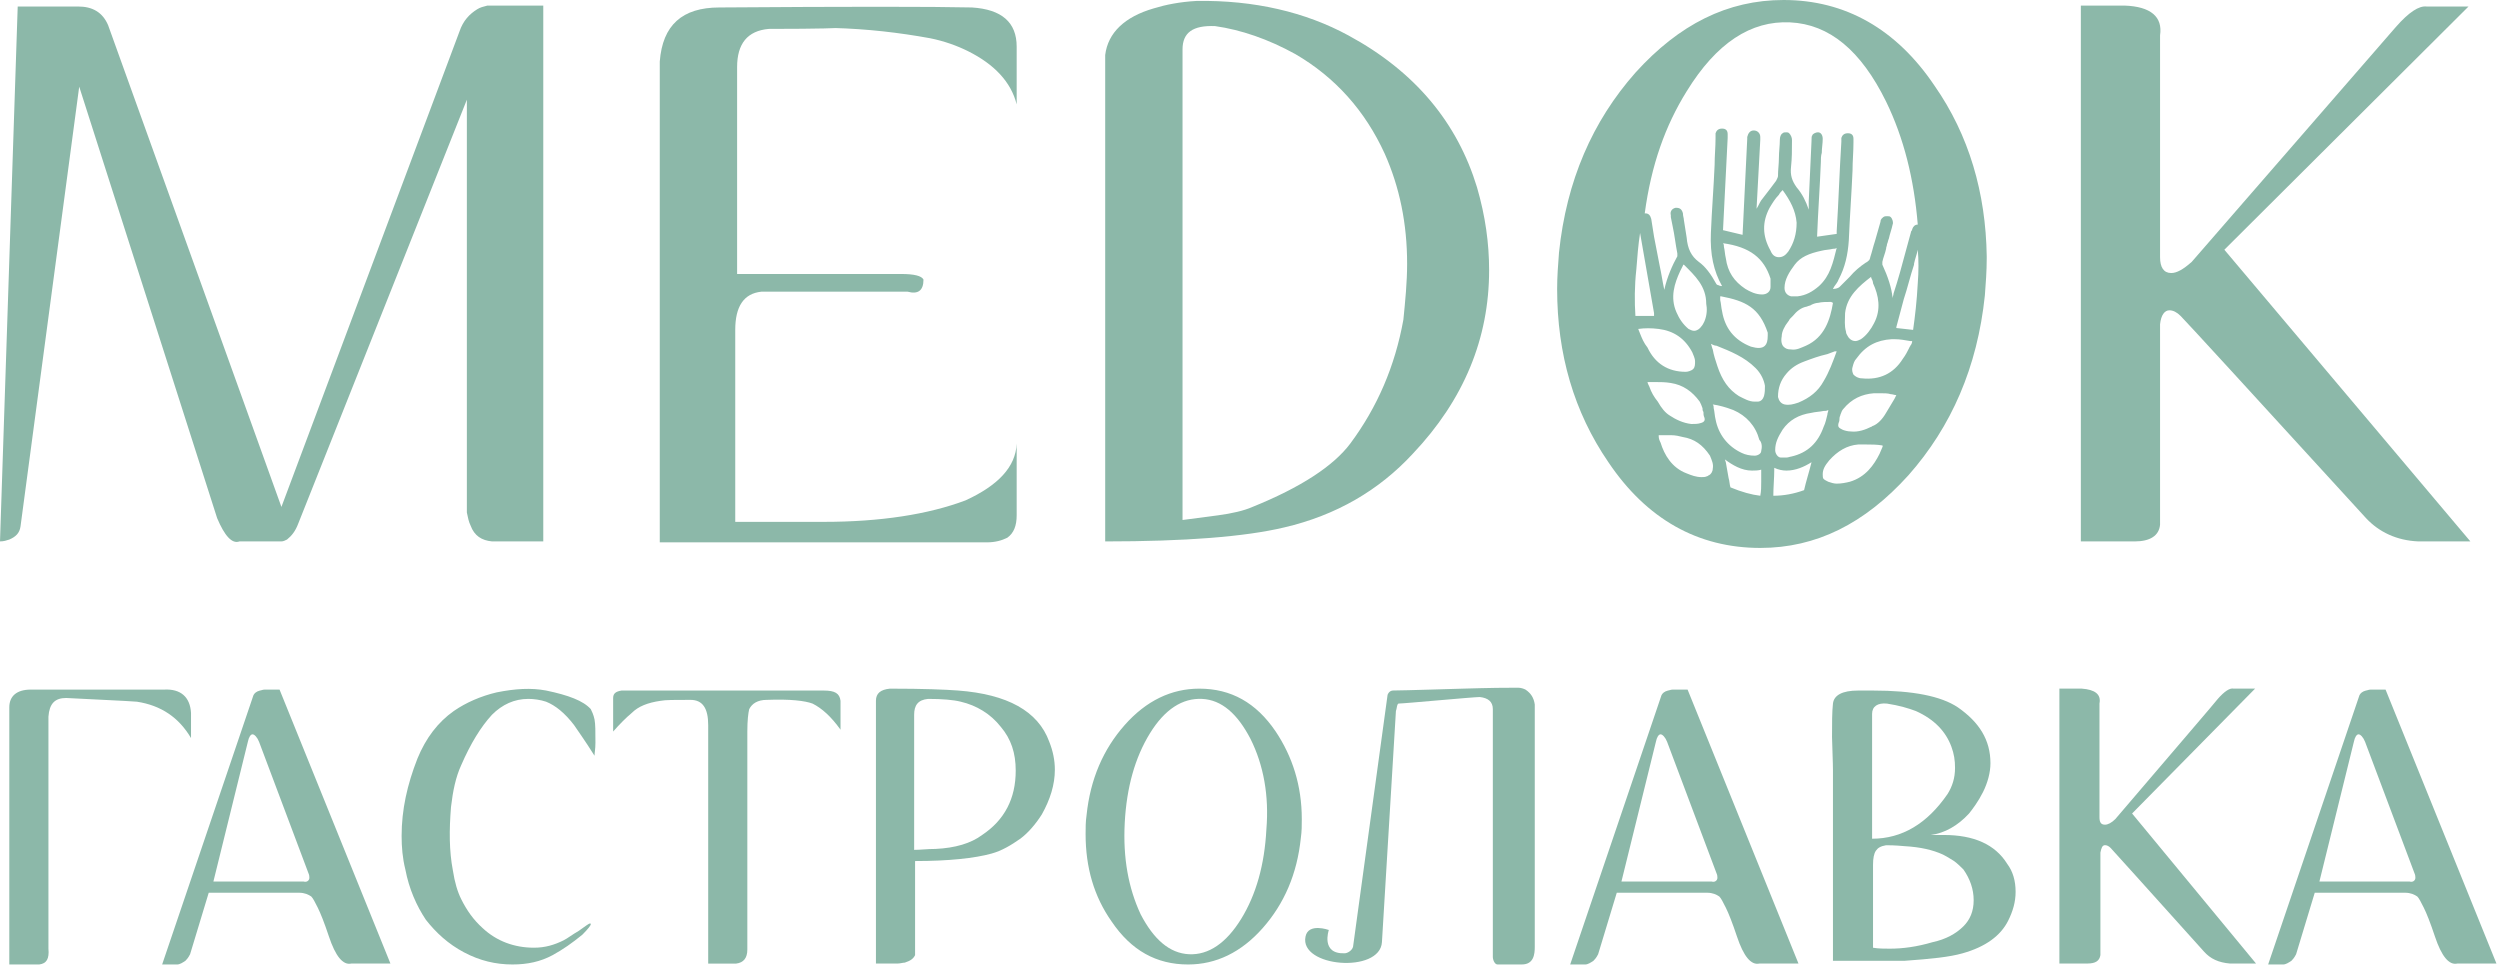
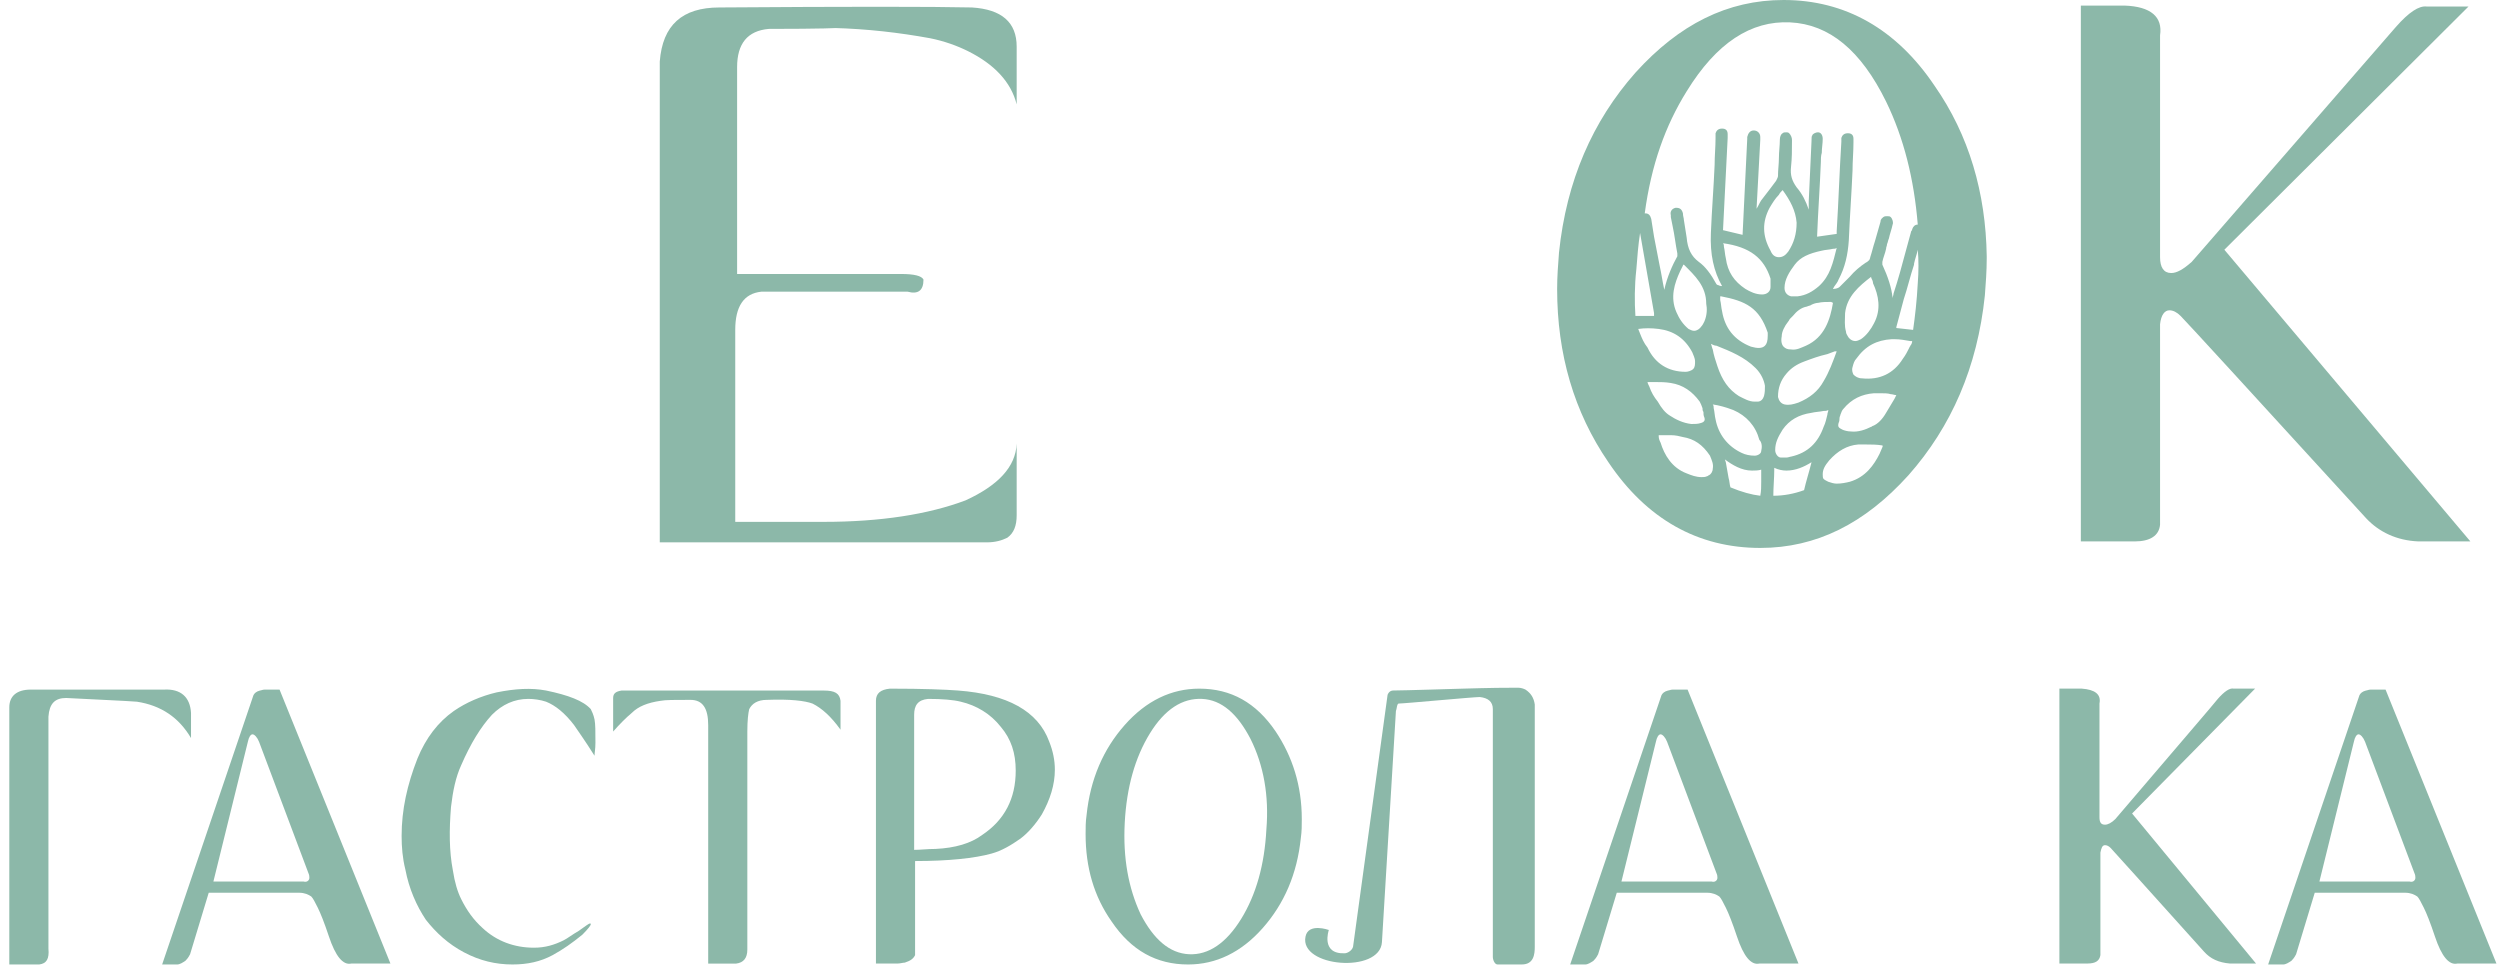
<svg xmlns="http://www.w3.org/2000/svg" width="507" height="196" viewBox="0 0 507 196" fill="none">
-   <path d="M110.176 109.797H99.782C97.704 109.608 96.192 108.663 95.436 106.585C95.058 105.829 94.869 104.884 94.68 103.939V20.22L60.474 106.207C59.907 107.719 59.151 108.663 58.206 109.419C57.828 109.608 57.45 109.797 57.072 109.797H48.568C47.056 110.364 45.545 108.663 44.033 105.073L16.064 17.574L4.158 106.774C3.969 108.097 3.213 108.852 1.89 109.419C1.323 109.608 0.756 109.797 0 109.797L3.591 1.322H15.874C18.709 1.322 20.788 2.456 21.922 5.101L57.072 102.805L93.168 6.424C93.924 4.157 95.247 2.834 96.759 1.889C97.326 1.511 98.082 1.322 98.838 1.133H110.176V109.797Z" fill="#8CB8A9" />
  <path d="M196.354 10.397C194.086 9.263 191.44 8.318 188.606 7.751C182.369 6.617 175.944 5.861 168.951 5.672C170.841 5.672 166.495 5.861 155.912 5.861C151.565 6.239 149.486 8.885 149.486 13.61V55.564H182.747C185.393 55.564 186.905 55.942 187.283 56.697C187.283 58.965 186.149 59.721 184.07 59.154H154.4C150.809 59.532 149.108 62.178 149.108 66.903V105.833H167.062C178.589 105.833 188.228 104.321 195.787 101.486C202.401 98.463 205.992 94.683 206.181 89.958V104.51C206.181 106.589 205.614 108.101 204.291 109.045C203.157 109.612 201.834 109.99 200.133 109.99H133.801V12.476C134.368 5.105 138.336 1.515 145.896 1.515C171.786 1.326 188.983 1.326 197.11 1.515C203.157 1.893 206.181 4.538 206.181 9.452V21.169C205.047 16.633 201.645 13.043 196.354 10.397Z" fill="#8CB8A9" />
-   <path d="M301.993 54.807C301.993 68.603 296.891 81.076 286.497 92.037C279.693 99.407 271 104.51 260.417 106.967C252.48 108.856 240.385 109.801 224.133 109.801V11.153C224.7 6.617 228.101 3.404 233.96 1.704C236.417 0.948 239.251 0.381 242.653 0.192C254.37 0.003 264.764 2.46 273.457 7.184C287.064 14.554 295.568 24.948 299.537 37.988C301.237 43.847 301.993 49.327 301.993 54.807ZM285.363 53.485C285.363 45.358 283.851 37.988 280.827 31.185C276.859 22.492 270.811 15.688 262.685 10.964C257.205 7.94 251.724 6.05 246.433 5.294C241.897 5.105 239.818 6.617 239.818 10.019V105.455L247 104.51C249.834 104.132 252.291 103.565 253.992 102.809C263.819 98.84 270.433 94.494 273.835 89.958C279.316 82.588 282.906 74.273 284.607 64.824C284.985 61.044 285.363 57.264 285.363 53.485Z" fill="#8CB8A9" />
  <path d="M430.878 1.133C436.17 1.322 438.626 3.401 438.06 7.18V52.158C438.06 54.237 438.815 55.371 440.327 55.371C441.461 55.371 442.784 54.615 444.485 53.103C470.753 22.866 484.549 6.991 485.872 5.479C488.518 2.456 490.596 1.133 492.108 1.322H500.613L451.099 50.646L500.991 109.797H490.408C486.061 109.608 482.47 107.908 479.825 105.073C455.824 78.804 443.351 65.198 442.217 64.064C441.461 63.308 440.705 62.93 439.949 62.93C439.004 62.93 438.249 63.875 438.06 65.765V106.396C437.871 108.663 435.981 109.797 432.957 109.797H421.996V1.133H430.878Z" fill="#8CB8A9" />
  <path d="M38.738 144.575V149.677C36.281 145.52 32.691 143.063 27.777 142.307C25.32 142.118 20.596 141.929 13.415 141.551C11.147 141.551 10.013 142.685 9.824 145.331V192.387C10.013 194.466 9.446 195.411 7.934 195.6H1.887V143.441C1.887 141.173 3.399 139.85 6.233 139.85C10.391 139.85 19.273 139.85 33.258 139.85C36.659 139.661 38.549 141.362 38.738 144.575Z" fill="#8CB8A9" />
  <path d="M79.181 195.41H71.244C69.543 195.788 68.031 193.898 66.709 189.93C65.764 187.095 65.008 185.205 64.441 184.071C63.874 182.937 63.496 182.182 63.118 181.804C62.551 181.426 61.795 181.048 60.661 181.048H42.33L38.55 193.52C38.172 194.276 37.794 194.654 37.605 194.843C37.038 195.221 36.471 195.599 35.905 195.599H32.881L51.401 140.983C51.59 140.606 51.968 140.228 52.724 140.039C52.913 140.039 53.291 139.85 53.669 139.85H56.693L79.181 195.41ZM62.74 178.024C62.74 177.835 62.74 177.457 62.551 177.079L52.535 150.433C52.157 149.488 51.59 148.921 51.212 148.921C50.834 148.921 50.456 149.488 50.267 150.433L43.275 178.78H61.606C62.173 178.969 62.74 178.591 62.74 178.024Z" fill="#8CB8A9" />
  <path d="M120.755 150.618C120.755 151.941 120.567 152.697 120.567 153.263C118.677 150.24 117.165 148.161 116.409 147.027C114.519 144.57 112.629 143.058 110.739 142.303C109.606 141.925 108.283 141.736 107.149 141.736C104.314 141.736 101.857 142.869 99.778 144.948C97.511 147.405 95.432 150.807 93.542 155.153C92.408 157.61 91.841 160.445 91.463 163.657C91.085 168.382 91.085 172.54 91.841 176.508C92.219 178.965 92.786 180.855 93.542 182.367C94.676 184.634 95.999 186.524 97.889 188.225C100.723 190.871 104.314 192.194 108.283 192.194C110.55 192.194 112.44 191.627 114.33 190.682C115.086 190.304 116.031 189.548 117.354 188.792C118.677 187.847 119.433 187.28 119.622 187.28C119.811 187.28 119.811 187.28 119.811 187.469C119.811 187.658 119.244 188.414 118.11 189.548C116.031 191.249 114.141 192.572 112.062 193.706C109.606 195.028 106.96 195.595 103.936 195.595C100.534 195.595 97.322 194.839 94.109 193.139C90.896 191.438 88.44 189.17 86.361 186.524C84.471 183.69 82.959 180.288 82.203 176.319C81.636 174.051 81.447 171.784 81.447 169.516C81.447 164.224 82.581 159.122 84.66 153.83C86.361 149.673 88.818 146.46 92.03 144.192C94.487 142.491 97.511 141.169 100.723 140.413C104.503 139.657 107.716 139.468 110.739 140.035C115.275 140.98 118.299 142.114 119.811 143.814C120 144.192 120.378 144.948 120.567 145.893C120.755 146.838 120.755 148.35 120.755 150.618Z" fill="#8CB8A9" />
  <path d="M170.457 142.122V147.98C168.567 145.334 166.678 143.634 164.788 142.689C163.276 142.122 160.252 141.744 155.528 141.933C153.638 141.933 152.504 142.689 151.937 143.823C151.748 144.579 151.559 146.09 151.559 148.358V192.58C151.559 194.281 150.803 195.226 149.291 195.415H143.622V150.059C143.622 149.87 143.622 149.303 143.622 148.547C143.622 147.791 143.622 147.413 143.622 147.035C143.622 143.634 142.488 141.933 140.031 141.933C136.818 141.933 134.929 141.933 133.984 142.122C131.338 142.5 129.448 143.256 128.125 144.579C126.991 145.523 125.669 146.846 124.346 148.358V141.555C124.346 140.61 124.913 140.232 126.047 140.043C129.259 140.043 142.866 140.043 167.056 140.043C169.323 140.043 170.268 140.61 170.457 142.122Z" fill="#8CB8A9" />
  <path d="M213.925 156.1C213.925 159.123 212.98 162.147 211.279 165.171C209.957 167.25 208.445 168.95 206.933 170.084C205.043 171.407 203.153 172.541 201.074 173.108C197.673 174.053 192.381 174.62 185.578 174.62V193.707C185.2 194.463 184.633 194.841 183.499 195.219C183.121 195.219 182.554 195.408 181.987 195.408H177.641V142.115C177.641 140.603 178.586 139.847 180.475 139.658C187.279 139.658 191.814 139.847 194.271 140.036C204.287 140.792 210.523 144.194 212.791 150.43C213.547 152.32 213.925 154.21 213.925 156.1ZM205.988 156.289C205.988 152.698 205.043 149.863 202.964 147.406C200.885 144.761 198.051 143.06 194.838 142.304C193.326 141.926 191.058 141.737 188.224 141.737C186.145 141.926 185.389 143.06 185.389 144.95V172.352C186.712 172.352 188.035 172.163 189.735 172.163C193.704 171.974 196.917 171.029 199.185 169.328C203.72 166.305 205.988 161.958 205.988 156.289Z" fill="#8CB8A9" />
  <path d="M264.004 166.116C264.004 167.439 264.004 168.572 263.815 169.895C263.059 177.266 260.413 183.313 256.067 188.227C251.72 193.14 246.618 195.597 240.948 195.597C234.523 195.597 229.42 192.762 225.452 186.904C221.861 181.801 220.16 175.943 220.16 169.139C220.16 167.816 220.16 166.683 220.349 165.36C221.105 157.989 223.751 151.942 228.097 147.028C232.444 142.115 237.546 139.658 243.216 139.658C249.641 139.658 254.744 142.493 258.712 148.351C262.114 153.454 264.004 159.312 264.004 166.116ZM253.61 149.863C250.964 144.761 247.752 141.926 243.783 141.737C239.814 141.548 236.224 143.816 233.2 148.729C230.176 153.643 228.475 159.69 228.097 166.872C227.719 174.053 228.853 180.1 231.31 185.392C233.956 190.494 237.169 193.329 241.137 193.518C245.106 193.707 248.696 191.25 251.72 186.337C254.744 181.423 256.445 175.376 256.823 168.194C257.39 161.391 256.256 155.155 253.61 149.863Z" fill="#8CB8A9" />
  <path d="M311.251 142.868V192.004C311.251 193.516 311.062 195.594 308.605 195.594H303.692C303.125 195.594 302.747 194.649 302.747 194.083V143.813C302.747 142.302 301.802 141.546 300.101 141.357C298.778 141.357 284.793 142.679 283.659 142.679C283.281 142.679 283.281 143.813 283.093 144.191L280.258 191.059C279.88 197.484 263.438 196.161 264.761 189.925C265.328 187.09 269.486 188.602 269.486 188.602C269.486 188.602 267.785 193.516 272.699 193.327C273.265 193.327 274.21 192.76 274.399 192.004L281.392 140.979C281.392 140.79 281.77 140.034 282.526 140.034C284.604 140.034 296.321 139.656 296.699 139.656C297.644 139.656 301.424 139.467 307.849 139.467C308.416 139.467 308.983 139.656 309.361 139.845C310.495 140.601 311.062 141.546 311.251 142.868Z" fill="#8CB8A9" />
  <path d="M364.732 195.41H356.795C355.094 195.788 353.582 193.898 352.259 189.93C351.314 187.095 350.559 185.205 349.992 184.071C349.425 182.937 349.047 182.182 348.669 181.804C348.102 181.426 347.346 181.048 346.212 181.048H327.881L324.101 193.52C323.723 194.276 323.345 194.654 323.156 194.843C322.589 195.221 322.022 195.599 321.455 195.599H318.432L336.952 140.983C337.141 140.606 337.519 140.228 338.275 140.039C338.464 140.039 338.842 139.85 339.22 139.85H342.243L364.732 195.41ZM348.291 178.024C348.291 177.835 348.291 177.457 348.102 177.079L338.086 150.433C337.708 149.488 337.141 148.921 336.763 148.921C336.385 148.921 336.007 149.488 335.818 150.433L328.826 178.78H347.157C347.724 178.969 348.291 178.591 348.291 178.024Z" fill="#8CB8A9" />
-   <path d="M408.765 180.863C408.765 182.942 408.198 184.832 407.253 186.722C405.741 189.745 402.717 192.013 397.993 193.336C395.347 194.092 391.567 194.47 386.276 194.848C384.953 194.848 380.039 194.848 371.724 194.848V156.295C371.724 156.484 371.724 154.406 371.535 149.492C371.535 146.657 371.535 144.39 371.724 142.689C371.913 140.988 373.614 140.043 376.827 140.043C377.205 140.043 377.772 140.043 378.338 140.043C378.905 140.043 379.472 140.043 379.85 140.043C387.977 140.043 393.646 141.177 397.048 143.445C401.394 146.468 403.662 150.059 403.662 154.784C403.662 156.673 403.095 158.752 402.15 160.642C401.205 162.532 400.071 164.044 399.315 164.989C397.048 167.445 394.402 168.957 391.567 169.335C392.512 169.335 393.268 169.335 394.213 169.335C400.26 169.335 404.607 171.225 407.064 175.194C408.198 176.705 408.765 178.595 408.765 180.863ZM379.661 144.768V170.091C385.709 170.091 390.811 167.067 394.969 161.02C395.914 159.508 396.481 157.807 396.481 155.728C396.481 154.217 396.292 152.894 395.725 151.382C394.591 148.358 392.323 145.901 388.544 144.201C387.032 143.634 385.142 143.067 382.685 142.689C380.795 142.5 379.661 143.256 379.661 144.768ZM400.26 182.564C400.26 180.296 399.504 178.217 398.182 176.327C397.615 175.761 397.048 175.194 396.292 174.627C395.914 174.438 395.158 173.871 394.024 173.304C391.945 172.359 389.488 171.792 386.276 171.603C384.197 171.414 383.063 171.414 382.496 171.414C381.362 171.603 380.795 171.981 380.417 172.548C380.039 173.115 379.85 174.06 379.85 175.383V192.202C380.984 192.391 382.118 192.391 383.252 192.391C385.898 192.391 388.732 192.013 391.945 191.068C394.591 190.501 396.67 189.367 398.182 187.855C399.504 186.533 400.26 184.832 400.26 182.564Z" fill="#8CB8A9" />
  <path d="M457.522 195.403H452.23C449.962 195.214 448.262 194.458 446.939 192.946C434.844 179.529 428.607 172.536 428.04 171.969C427.663 171.591 427.285 171.402 426.907 171.402C426.34 171.402 426.151 171.969 425.962 172.914V193.702C425.773 194.836 425.017 195.403 423.316 195.403H417.646V139.654H422.182C424.828 139.843 426.151 140.787 425.773 142.677V165.733C425.773 166.867 426.151 167.245 426.907 167.245C427.474 167.245 428.229 166.867 428.985 166.111C442.214 150.614 449.206 142.488 449.773 141.732C451.096 140.22 452.23 139.465 452.986 139.654H457.333L432.387 164.977L457.522 195.403Z" fill="#8CB8A9" />
  <path d="M506.281 195.41H498.344C496.643 195.788 495.131 193.898 493.808 189.93C492.863 187.095 492.107 185.205 491.54 184.071C490.974 182.937 490.596 182.182 490.218 181.804C489.651 181.426 488.895 181.048 487.761 181.048H469.43L465.65 193.52C465.272 194.276 464.894 194.654 464.705 194.843C464.138 195.221 463.571 195.599 463.004 195.599H459.98L478.501 140.983C478.69 140.606 479.068 140.228 479.824 140.039C480.013 140.039 480.391 139.85 480.768 139.85H483.792L506.281 195.41ZM489.84 178.024C489.84 177.835 489.84 177.457 489.651 177.079L479.635 150.433C479.257 149.488 478.69 148.921 478.312 148.921C477.934 148.921 477.556 149.488 477.367 150.433L470.374 178.78H488.706C489.273 178.969 489.84 178.591 489.84 178.024Z" fill="#8CB8A9" />
  <path d="M392.325 17.386C384.577 5.858 374.182 0 361.71 0C350.371 0 340.544 4.914 331.662 14.741C322.968 24.568 317.677 36.663 316.165 51.214C315.976 53.671 315.787 56.128 315.787 58.584C315.787 71.813 319.189 83.53 326.181 93.735C333.929 105.263 344.323 111.121 356.985 111.121C368.324 111.121 378.151 106.208 387.033 96.381C395.726 86.554 401.018 74.459 402.53 59.907C402.719 57.45 402.908 54.994 402.908 52.348V51.97C402.719 39.119 399.317 27.402 392.325 17.386ZM342.056 18.52C348.103 8.693 355.095 4.158 363.033 4.536C370.97 4.914 377.395 10.205 382.498 20.599C386.088 27.969 388.167 36.285 388.923 45.545C388.356 45.545 387.978 45.923 387.789 46.489C387.789 46.678 387.789 46.678 387.6 46.867L386.466 51.025C385.71 53.86 384.954 56.695 384.01 59.529C384.01 59.907 383.821 60.096 383.821 60.474C383.632 58.395 382.876 56.128 381.742 53.671C381.742 53.482 381.742 53.293 381.742 53.104C381.931 52.159 382.309 51.403 382.498 50.458C382.498 50.08 382.687 49.891 382.687 49.513C382.876 49.135 382.876 48.757 383.065 48.379C383.254 47.434 383.632 46.489 383.821 45.545C384.01 45.167 383.821 44.411 383.443 44.033C383.254 43.844 383.065 43.844 382.687 43.844C382.498 43.844 382.12 43.844 381.931 44.033C381.742 44.222 381.364 44.411 381.364 44.978C380.986 46.301 380.608 47.623 380.23 48.946C379.852 50.08 379.663 51.025 379.285 52.159C379.285 52.348 379.096 52.726 379.096 52.726C378.907 52.915 378.718 53.104 378.34 53.293C377.206 54.049 376.072 54.994 375.127 56.128C374.749 56.506 374.371 56.883 373.993 57.261C373.616 57.639 373.427 57.828 373.049 58.206C372.86 58.395 372.293 58.584 371.915 58.584H371.726C371.726 58.395 371.915 58.395 371.915 58.206C372.293 57.639 372.671 57.261 372.86 56.695C374.182 54.238 374.749 51.592 374.938 48.757C375.127 44.033 375.505 39.119 375.694 34.584C375.694 32.694 375.883 30.804 375.883 28.914V28.725C375.883 28.536 375.883 28.347 375.883 28.158C375.883 27.402 375.505 27.024 374.749 27.024C373.994 27.024 373.616 27.402 373.427 27.969C373.427 28.158 373.427 28.347 373.427 28.536V28.725C373.049 34.773 372.86 40.82 372.482 46.867V47.434L368.513 48.001V47.812C368.702 42.899 369.08 37.796 369.269 32.883C369.269 32.316 369.269 31.56 369.458 30.993C369.458 30.048 369.647 29.103 369.647 28.158C369.647 27.402 369.269 26.835 368.702 26.835C368.135 26.835 367.568 27.213 367.568 27.402C367.379 27.591 367.379 27.969 367.379 28.347V28.536C367.19 32.694 367.001 36.663 366.812 40.82V42.521C366.245 40.82 365.489 39.308 364.355 37.985C363.411 36.663 363.033 35.529 363.222 33.828C363.411 32.127 363.411 30.426 363.411 28.725V28.347C363.411 27.969 363.222 27.402 362.844 27.024C362.655 26.835 362.466 26.835 362.277 26.835C361.899 26.835 361.71 26.835 361.521 27.024C361.143 27.213 360.954 27.78 360.954 28.347C360.954 29.481 360.765 30.804 360.765 31.938C360.765 33.261 360.576 34.395 360.576 35.718C360.576 35.907 360.387 36.285 360.198 36.663C359.82 37.229 359.442 37.607 359.064 38.174C358.497 38.93 357.741 39.875 357.174 40.631C356.796 41.198 356.607 41.765 356.229 42.332L356.985 28.347V28.158C356.985 27.969 356.985 27.969 356.985 27.78C356.985 27.024 356.418 26.457 355.662 26.457C354.906 26.457 354.528 27.024 354.339 27.78C354.339 27.969 354.339 27.969 354.339 28.158L353.394 47.623L349.426 46.678L350.371 27.969V27.78C350.371 27.591 350.371 27.402 350.371 27.213C350.371 26.457 349.993 26.079 349.237 26.079C348.481 26.079 348.103 26.457 347.914 27.024C347.914 27.213 347.914 27.402 347.914 27.78V27.969C347.914 29.859 347.725 31.56 347.725 33.45C347.536 37.985 347.158 42.521 346.969 47.245C346.78 51.592 347.536 54.994 349.237 58.017C349.048 58.017 348.859 58.017 348.481 57.828C348.292 57.828 348.103 57.639 348.103 57.639C346.969 55.561 345.835 54.049 344.512 53.104C343 51.97 342.245 50.458 342.056 48.19C341.867 46.867 341.678 45.734 341.489 44.6C341.489 44.222 341.3 43.844 341.3 43.277C341.111 42.521 340.733 42.143 339.977 42.143H339.788C339.032 42.332 338.654 42.899 338.843 43.655C338.843 43.844 338.843 43.844 338.843 44.033L339.221 45.923C339.599 47.623 339.788 49.513 340.166 51.403C340.166 51.781 340.166 51.97 340.166 51.97C339.221 53.671 338.087 56.128 337.52 58.773C337.142 57.072 336.953 55.561 336.575 53.86L335.441 48.001C335.252 46.867 335.063 45.545 334.874 44.411C334.685 43.655 334.307 43.277 333.74 43.277C333.74 43.277 333.74 43.277 333.551 43.277C334.874 33.45 337.709 25.513 342.056 18.52ZM380.041 65.577C379.474 66.711 378.529 68.034 377.395 68.789C377.017 68.978 376.639 69.167 376.261 69.167C375.505 69.167 374.938 68.6 374.749 68.222C374.56 67.844 374.371 67.656 374.371 67.278C373.994 65.955 374.182 64.821 374.182 63.498C374.56 60.096 377.017 58.017 379.474 56.128V56.317C379.663 56.695 379.852 57.072 379.852 57.45C380.986 59.907 381.553 62.742 380.041 65.577ZM368.891 58.017C367.568 59.151 366.245 59.907 364.544 60.096C364.166 60.096 363.788 60.096 363.222 60.096C362.466 59.907 361.899 59.34 361.899 58.395C361.899 56.695 362.844 55.183 363.977 53.671C365.111 52.159 366.812 51.403 369.458 50.836C370.214 50.647 370.97 50.647 371.726 50.458C371.915 50.458 372.293 50.458 372.482 50.269C371.726 53.293 371.159 55.939 368.891 58.017ZM371.726 61.419C371.159 64.821 370.025 68.411 366.245 70.112C365.3 70.49 364.355 71.057 363.222 70.868C362.466 70.868 362.088 70.679 361.71 70.301C361.332 69.923 361.143 69.167 361.332 68.222C361.332 67.278 361.899 66.144 362.655 65.199C362.844 65.01 362.844 64.821 363.033 64.632C363.222 64.443 363.411 64.254 363.599 64.065C364.355 63.12 365.3 62.364 366.434 62.175C366.812 61.986 367.19 61.986 367.379 61.797C367.757 61.608 368.324 61.419 368.702 61.419C369.458 61.23 370.403 61.23 371.348 61.23L371.726 61.419ZM362.655 51.025C362.088 51.781 361.521 52.159 360.765 52.159C360.009 52.159 359.442 51.781 359.064 50.836C357.363 47.812 357.363 44.978 358.875 42.143C359.442 41.198 360.009 40.253 360.765 39.497C360.954 39.119 361.143 38.93 361.521 38.552C363.033 40.631 364.166 42.71 364.355 45.167C364.355 47.434 363.788 49.324 362.655 51.025ZM362.277 75.782C363.222 74.648 364.355 73.892 365.867 73.325C367.379 72.758 368.891 72.191 370.592 71.813C371.159 71.624 371.537 71.435 372.104 71.246C372.104 71.246 372.293 71.246 372.482 71.246C371.726 73.325 370.97 75.404 369.836 77.294C368.702 79.372 367.001 80.695 364.733 81.64C363.6 82.018 362.844 82.207 361.899 82.018C361.143 81.829 360.765 81.262 360.576 80.506C360.576 78.616 361.143 77.105 362.277 75.782ZM345.646 65.199C345.457 65.577 345.268 65.955 345.079 66.144C344.701 66.711 344.134 67.089 343.567 67.089C343.189 67.089 342.811 66.9 342.434 66.711C341.3 65.766 340.544 64.632 339.977 63.309C338.654 60.285 339.599 57.45 340.733 54.994C340.922 54.616 341.111 54.238 341.3 53.86C341.3 53.86 341.3 53.671 341.489 53.671C343.756 55.939 346.024 58.017 346.024 61.608C346.213 62.553 346.213 63.876 345.646 65.199ZM331.662 64.065C331.473 61.23 331.473 58.017 331.851 54.616C332.04 52.159 332.229 49.702 332.606 47.245L335.441 63.498C335.441 63.687 335.441 63.876 335.441 64.065H331.662ZM332.606 67.656C332.418 67.278 332.418 67.089 332.229 66.711C333.551 66.522 334.874 66.522 336.386 66.711C339.41 67.089 341.678 68.6 343.189 71.435C343.378 72.002 343.756 72.569 343.756 73.325C343.756 73.892 343.756 74.459 343.378 74.837C343 75.215 342.245 75.404 341.867 75.404C338.276 75.404 335.63 73.703 334.118 70.49C333.362 69.545 332.984 68.6 332.606 67.656ZM334.496 78.427C334.307 78.049 334.118 77.671 334.118 77.483C334.685 77.483 335.252 77.483 335.819 77.483C336.764 77.483 337.709 77.483 338.843 77.671C341.3 78.049 343.189 79.372 344.701 81.451C344.89 81.829 345.079 82.207 345.268 82.774C345.268 82.963 345.268 83.341 345.457 83.53C345.457 83.908 345.457 84.286 345.646 84.664C345.835 85.231 345.646 85.609 344.89 85.798C344.323 85.987 343.756 85.987 343 85.987C341.3 85.798 339.788 85.042 338.654 84.286C337.709 83.719 336.953 82.774 336.197 81.451C335.441 80.506 334.874 79.561 334.496 78.427ZM347.347 95.058C347.347 95.625 346.969 96.192 346.591 96.381C346.402 96.381 346.402 96.57 346.213 96.57C345.835 96.759 345.457 96.759 345.079 96.759C343.945 96.759 343 96.381 342.056 96.003C339.032 94.869 337.52 92.223 336.764 89.766C336.575 89.388 336.386 89.01 336.386 88.444V88.254C337.142 88.254 338.087 88.254 338.843 88.254C339.788 88.254 340.544 88.444 341.3 88.632C343.567 89.01 345.268 90.144 346.78 92.412C347.158 93.357 347.536 94.113 347.347 95.058ZM357.174 97.704C357.174 98.648 357.174 99.593 356.985 100.538C355.284 100.349 353.206 99.782 350.938 98.838C350.749 98.271 350.749 97.515 350.56 96.948C350.371 95.814 350.182 94.869 349.993 93.735L349.804 93.168C351.316 94.302 353.206 95.436 355.284 95.436C355.851 95.436 356.607 95.436 357.174 95.247V97.704ZM357.174 91.467C357.174 92.034 356.418 92.412 355.851 92.412C354.906 92.412 353.961 92.223 353.205 91.845C350.371 90.522 348.481 88.066 347.914 85.042C347.725 84.286 347.725 83.53 347.536 82.774C347.536 82.585 347.536 82.207 347.347 82.018C348.67 82.207 349.993 82.585 351.505 83.152C354.15 84.286 356.04 86.365 356.796 89.199C357.363 89.766 357.363 90.711 357.174 91.467ZM357.741 80.317C357.552 80.884 357.174 81.451 356.418 81.451C356.229 81.451 356.04 81.451 355.851 81.451C354.717 81.451 353.772 80.884 352.639 80.317C350.56 78.994 349.237 77.105 348.292 74.27C347.914 73.136 347.536 72.002 347.347 70.868C347.158 70.49 347.158 70.112 346.969 69.734C347.347 69.923 347.725 70.112 348.103 70.112C350.938 71.246 353.772 72.38 356.04 74.648C357.174 75.782 357.741 77.105 357.93 78.239C357.93 78.994 357.93 79.561 357.741 80.317ZM358.497 68.034C358.497 68.222 358.497 68.222 358.497 68.034C358.497 69.167 358.308 69.734 357.93 70.112C357.363 70.679 356.418 70.679 355.095 70.301C351.694 68.978 349.804 66.522 349.237 63.12C349.048 62.364 349.048 61.608 348.859 60.852C348.859 60.663 348.859 60.474 348.859 60.285C348.859 60.096 348.859 60.096 348.859 60.096H349.048C353.961 61.041 356.796 62.364 358.497 67.466C358.497 67.656 358.497 67.844 358.497 68.034ZM359.064 58.206C359.064 59.151 358.308 59.718 357.363 59.718C356.04 59.718 354.906 59.151 353.961 58.584C351.694 57.072 350.371 55.183 349.993 52.348C349.804 51.592 349.804 50.836 349.615 50.08C349.615 49.891 349.615 49.513 349.426 49.324C354.906 50.08 357.741 52.348 359.064 56.506C359.064 56.883 359.064 57.45 359.064 58.206ZM365.867 99.404C363.789 100.16 361.71 100.538 359.631 100.538C359.631 98.838 359.82 96.948 359.82 95.247C359.82 95.058 359.82 95.058 359.82 94.869C360.576 95.247 361.521 95.436 362.277 95.436C364.166 95.436 365.867 94.68 367.379 93.735C366.812 96.003 366.245 97.704 365.867 99.404ZM363.222 92.601C363.033 92.601 362.655 92.79 362.277 92.79C361.899 92.79 361.521 92.79 361.143 92.79C360.576 92.79 360.009 92.034 360.009 91.278C360.009 89.766 360.576 88.632 361.521 87.121C362.844 85.231 364.733 84.097 367.379 83.719C368.135 83.53 368.891 83.53 369.836 83.341C370.214 83.341 370.403 83.341 370.781 83.152C370.781 83.53 370.592 83.719 370.592 84.097C370.403 84.853 370.214 85.798 369.836 86.554C368.702 89.766 366.623 91.845 363.222 92.601ZM381.742 90.711C381.553 91.089 381.364 91.656 381.175 92.034C380.041 94.302 378.34 96.759 375.127 97.704C374.371 97.893 373.427 98.082 372.482 98.082C371.915 98.082 371.348 97.893 370.781 97.704C370.403 97.515 370.025 97.326 369.836 97.137C369.647 96.948 369.647 96.57 369.647 96.192C369.647 95.247 370.025 94.491 370.97 93.357C372.671 91.467 374.56 90.333 376.828 90.144C377.395 90.144 377.962 90.144 378.529 90.144C379.474 90.144 380.608 90.144 381.742 90.333C381.931 90.522 381.742 90.522 381.742 90.711ZM384.199 80.884C383.632 81.829 383.065 82.774 382.498 83.719C381.742 85.042 380.797 85.987 379.852 86.365C379.663 86.365 379.663 86.554 379.474 86.554C378.34 87.121 376.828 87.688 375.316 87.499C374.749 87.499 373.994 87.31 373.616 87.121C372.86 86.743 372.671 86.554 372.86 85.798C373.049 85.42 373.049 85.042 373.049 84.853C373.049 84.475 373.238 84.286 373.238 84.097C373.427 83.53 373.616 83.152 373.805 82.963C375.505 80.884 377.584 79.939 380.041 79.75C380.419 79.75 380.797 79.75 381.364 79.75C382.12 79.75 382.876 79.75 383.443 79.939C383.821 79.939 384.199 80.128 384.576 80.128C384.576 80.128 384.388 80.506 384.199 80.884ZM387.411 70.112C387.411 70.301 387.222 70.301 387.222 70.49C386.844 71.246 386.466 72.002 385.899 72.758C384.01 75.782 381.175 77.105 377.584 76.727C376.828 76.727 376.261 76.349 375.883 75.971C375.694 75.593 375.505 75.026 375.694 74.459C375.883 73.703 376.072 73.136 376.45 72.758C378.34 70.112 380.608 68.978 383.632 68.789C383.821 68.789 384.01 68.789 384.199 68.789C385.332 68.789 386.277 68.978 387.411 69.167C387.6 69.167 387.6 69.167 387.789 69.167C387.789 69.545 387.6 69.923 387.411 70.112ZM388.923 57.45C388.734 61.041 388.356 64.254 387.978 66.9L384.576 66.522V66.333L386.088 60.663C386.844 58.395 387.411 55.939 388.167 53.671V53.482C388.356 52.537 388.734 51.592 388.923 50.647C389.112 52.726 389.112 54.994 388.923 57.45Z" fill="#8CB8A9" />
</svg>